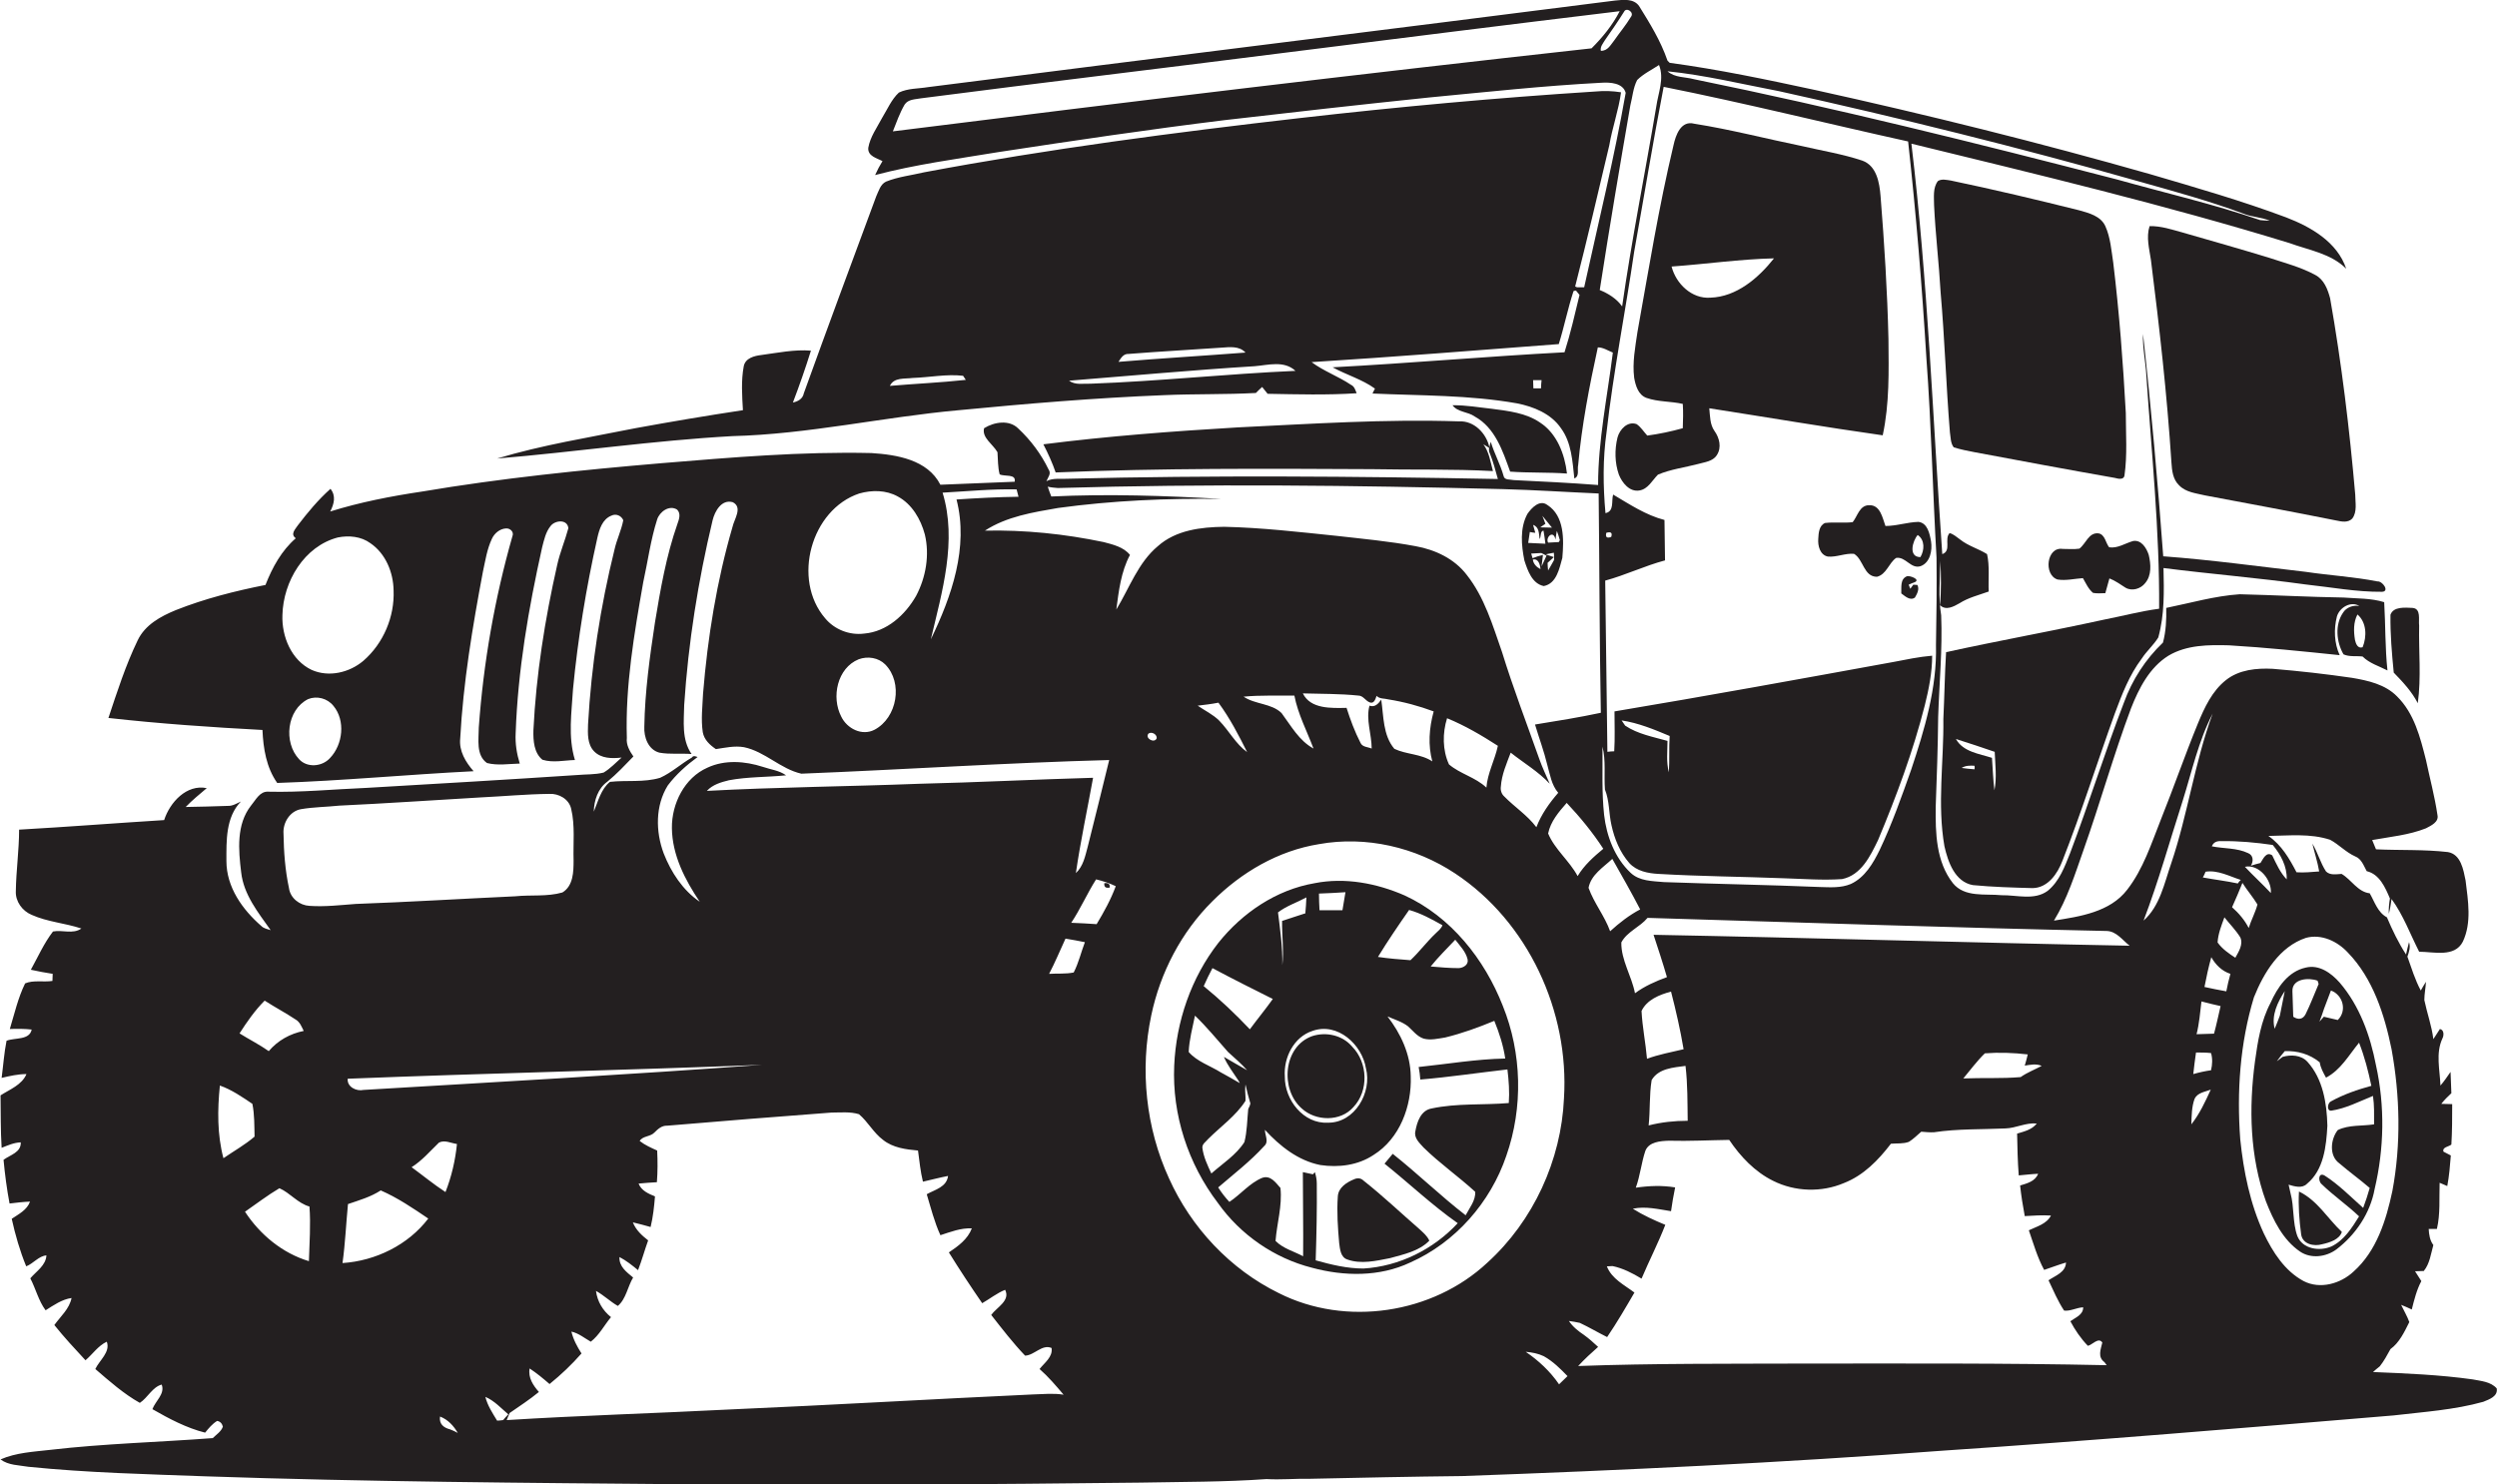
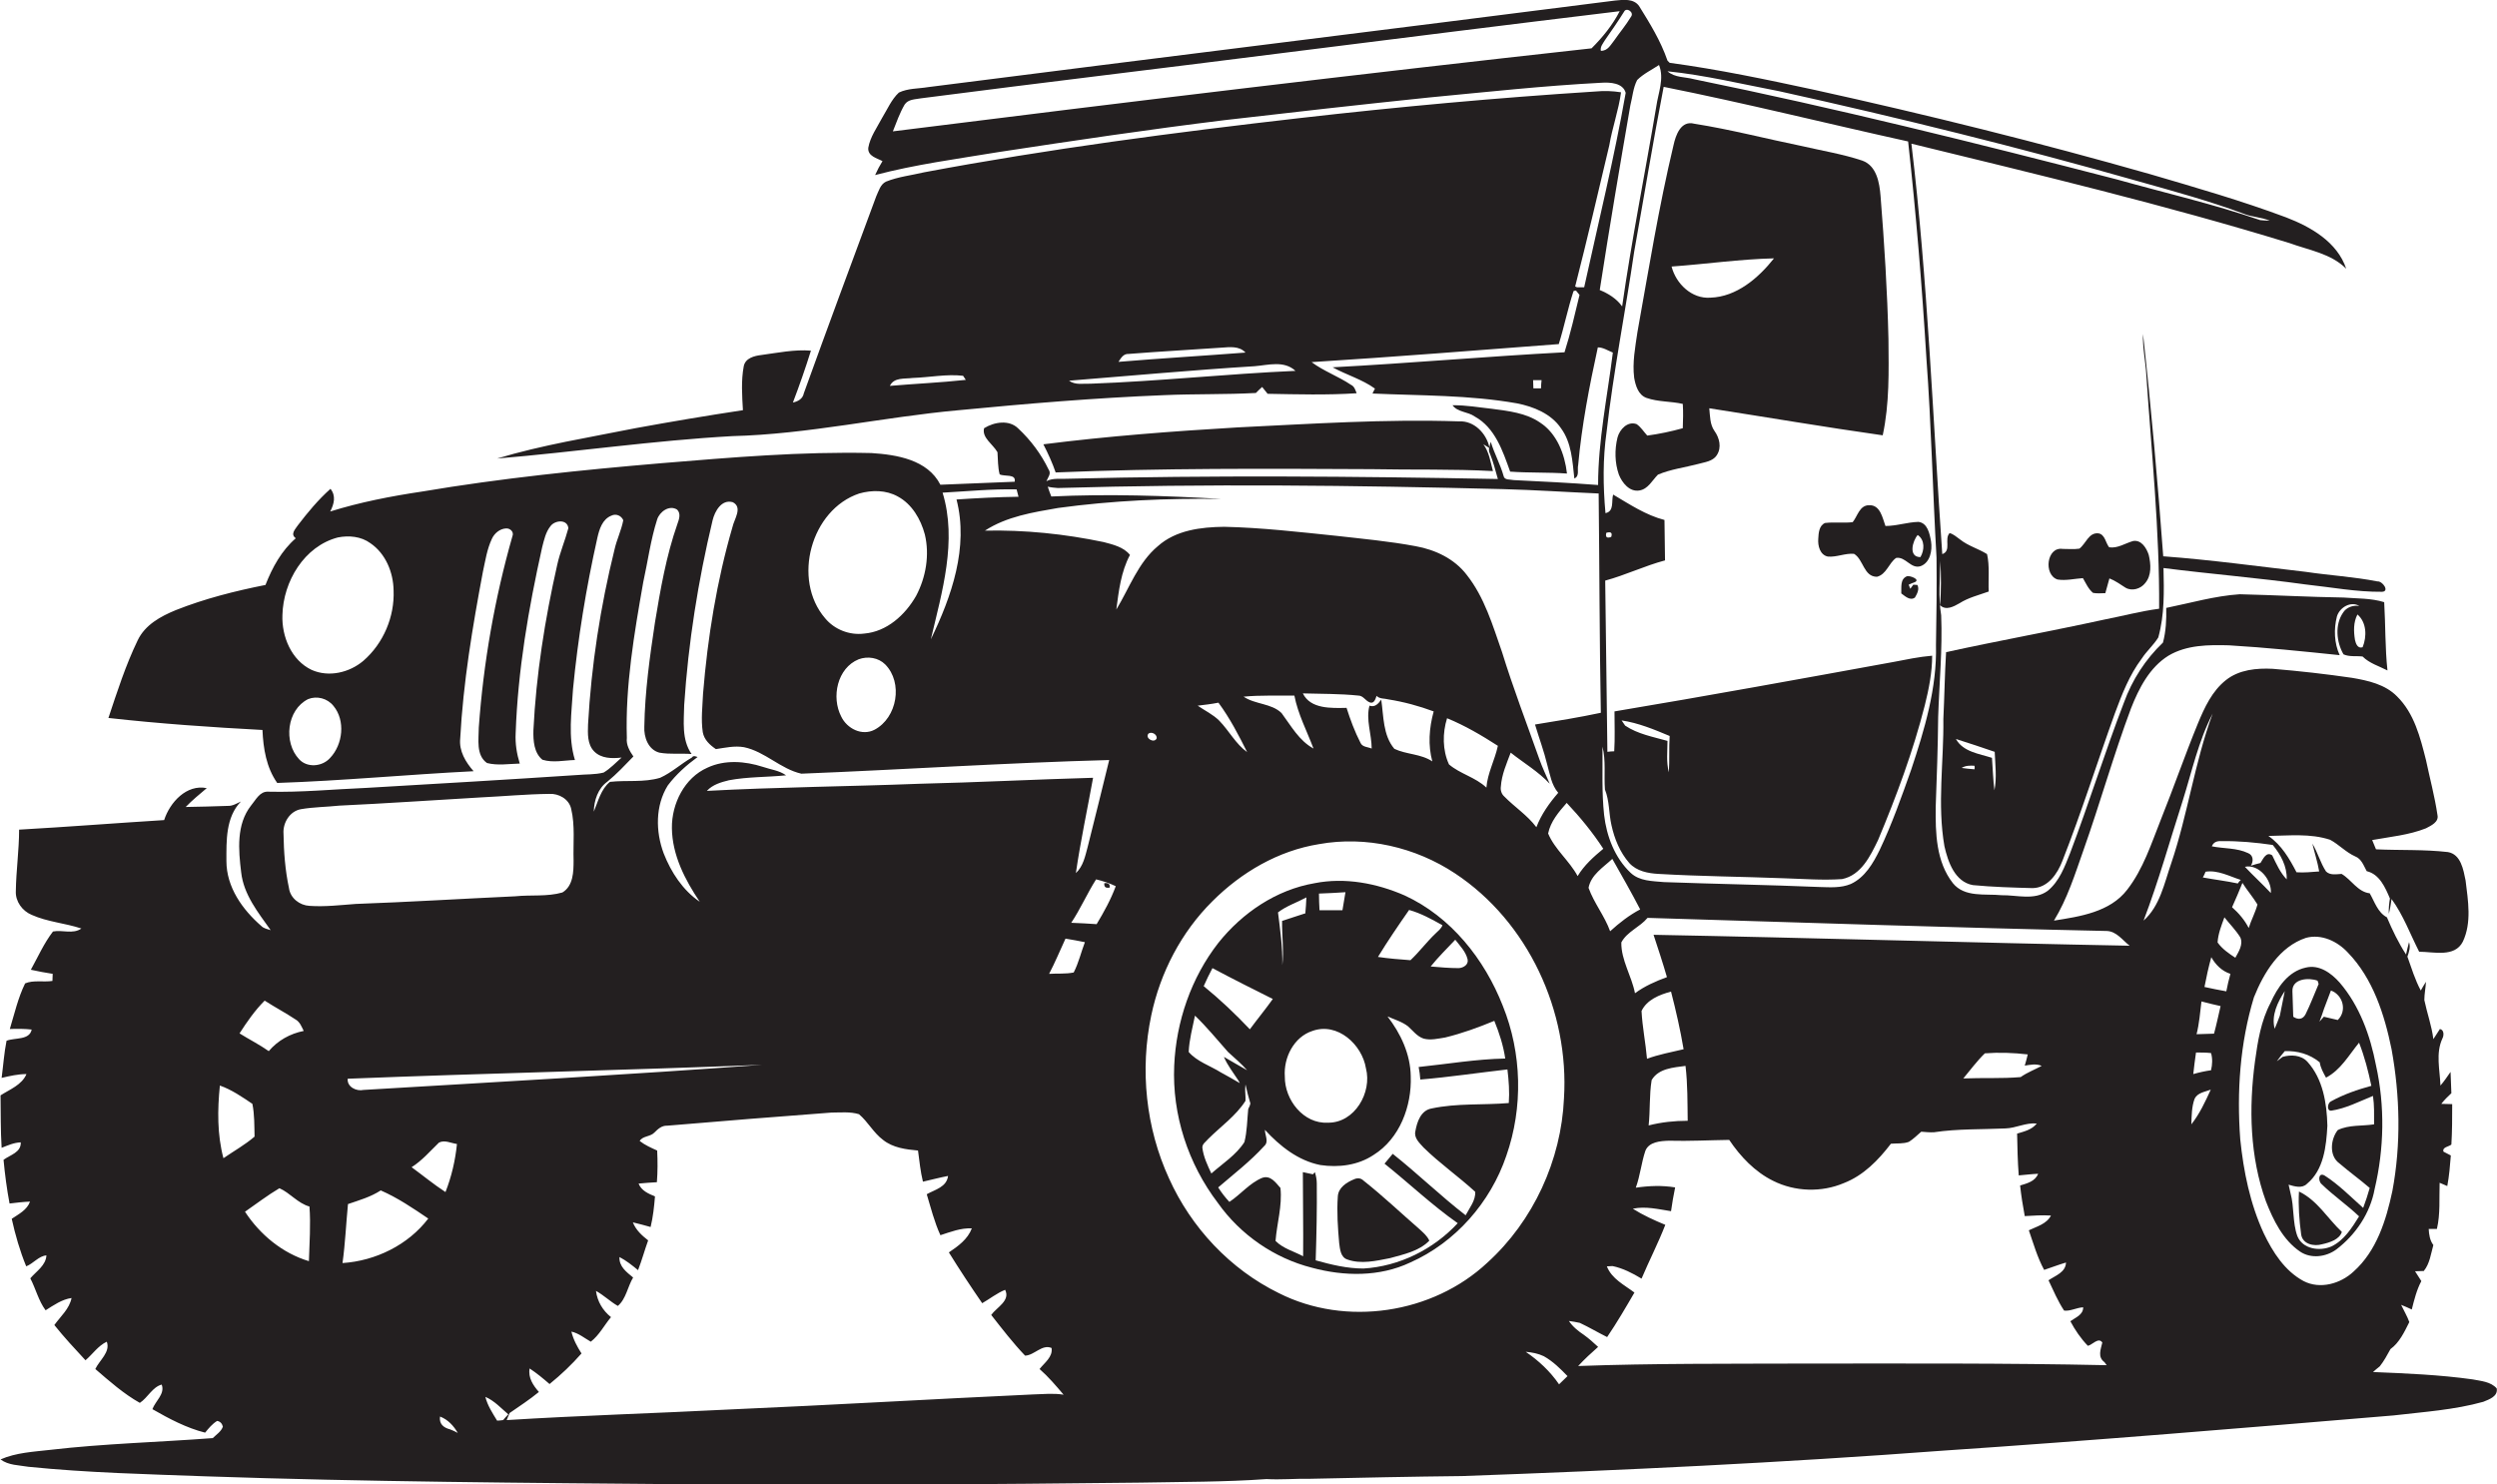
<svg xmlns="http://www.w3.org/2000/svg" version="1.1" id="Layer_1" x="0px" y="0px" viewBox="0 0 914.2 543.5" enable-background="new 0 0 914.2 543.5" xml:space="preserve">
  <g>
    <path fill="#231F20" d="M625.8,149.5c21.2,3.3,42.3,6.9,63.5,9.9c2.5-11.6,2.2-23.5,2.1-35.2c-0.4-17.5-1.5-35-2.9-52.5   c-0.4-4.8-1.4-11-6.7-12.9c-7.2-2.4-14.7-3.6-22-5.3c-13.2-2.7-26.2-6.1-39.5-8.2c-4.9-1.3-6.8,4.2-7.6,7.9   c-5.4,22.6-9.1,45.6-13.2,68.4c-0.8,5.5-1.9,11.1-1.2,16.7c0.5,2.9,1.5,6.3,4.5,7.4c4.3,1.5,8.9,1.2,13.3,2.2c0.2,3,0.1,5.9,0,8.9   c-4.3,1.2-8.6,2.1-13,2.7c-1.3-1.4-2.3-3.1-3.9-4.2c-3.3-1.2-6.2,1.9-7,4.9c-1.1,4.5-1,9.3,0.5,13.6c1.2,3,3.9,6.4,7.5,5.8   c3.2-0.5,4.7-3.7,6.8-5.8c4.7-2,9.8-2.6,14.7-3.9c2.4-0.7,5.4-0.9,6.9-3.3c1.8-2.8,0.9-6.3-0.9-8.8   C626,155.4,626.1,152.3,625.8,149.5z M612,97.6c12.5-0.9,25-2.7,37.5-3c-5.7,7.2-13.7,14.1-23.3,14.4   C619.4,109.5,613.6,103.9,612,97.6z" />
-     <path fill="#231F20" d="M777.8,174.2c1.1-7.6,0.5-15.3,0.5-23c-1-18.4-2.4-36.8-4.6-55c-0.7-4.5-1-9.2-2.9-13.4   c-1.7-3.7-6-4.8-9.6-5.8c-15.6-3.9-31.2-7.6-47-10.9c-1.5-0.2-3.3-0.7-4.7,0.2c-1.9,2.5-1.4,5.9-1.4,8.8c0.5,10.7,1.8,21.3,2.4,32   c1.5,17,2,34.1,3.4,51.2c0.3,1.8,0.2,4,1.4,5.5c2.5,0.8,5.1,1.3,7.7,1.8c17.1,3.2,34.2,6.4,51.3,9.4   C775.4,175.3,777.5,175.8,777.8,174.2z" />
-     <path fill="#231F20" d="M847.7,100.7c-5.3-2.9-11.2-4.4-16.9-6.3c-10.5-3.2-21-6.2-31.5-9.2c-4-1.1-8.1-2.5-12.3-2.4   c-1.3,4.1-0.1,8.3,0.5,12.4c3.1,24.6,5.9,49.3,7.5,74.1c0.2,3,0.5,6.2,2.8,8.4c2.5,2.6,6.2,2.9,9.5,3.7c16,3,32.1,6,48.1,9.2   c1.9,0.4,4.2,0.9,5.8-0.7c1.9-2.5,1.1-5.9,1.1-8.8c-2.1-24.1-5-48.1-9.2-71.9C852.2,105.9,850.9,102.4,847.7,100.7z" />
    <path fill="#231F20" d="M792,203.7c-2-27.2-4.4-54.3-7.4-81.4c-0.2,5,0.9,9.9,1.2,14.9c1.9,28.5,4.9,57,4.7,85.7   c-6.8,0.9-13.5,2.7-20.2,4c-19.2,4.2-38.6,7.7-57.8,11.9c-0.5,8.1-0.6,16.3-1,24.5c0.2,15.5-2.3,31.2,0.4,46.6   c1.3,5.7,3.8,13,10.4,14.2c7.3,0.7,14.6,0.9,21.9,1.1c5.6-0.1,9.1-5.3,10.9-10c7-17.8,12.7-36,19.2-54c2.6-7,5.3-14,9.8-20   c1.8-2.8,4.4-5,6.1-7.8c2.3-8.3,2.1-16.9,1.9-25.4c17.3,2.2,34.6,3.6,51.9,6c9.4,1,18.7,2.8,28.1,2.7c2.9-0.1,0.2-4-1.7-3.8   c-8.6-1.7-17.5-2.2-26.2-3.5C826.9,207.4,809.5,205,792,203.7z M722.9,281.7c-1.6-0.1-3.1-0.3-4.7-0.5c1.4-0.9,3.1-0.9,4.7-0.8   C723,280.8,723,281.4,722.9,281.7z M730.2,289.4c-0.5-3.9-0.6-7.9-0.9-11.9c-4.7-1.5-10.6-2.2-13.2-6.9c4.8,1.5,9.5,3.1,14.2,4.7   C730.5,280,731.1,284.8,730.2,289.4z" />
    <path fill="#231F20" d="M552.9,172.7c6.9,0.5,13.9,0.2,20.8,0.7c-0.8-7.1-3.7-14.7-9.9-18.7c-5.1-3.5-11.5-4.2-17.5-5   c-4.8-0.5-9.6-1.4-14.5-1.3c1.9,2.6,5.6,2.3,8.1,4.1C547.4,156.6,550.2,165.2,552.9,172.7z" />
    <path fill="#231F20" d="M702.4,191.1c-4.1,0.1-8,1.5-12.1,1.5c-1.1-3-1.9-7.8-6-7.6c-3.5,0-4.2,4-6,6.2c-3.4,0.4-6.7-0.1-10.1,0.3   c-2.2,0.9-2.4,3.7-2.5,5.8c-0.2,2.5,0.6,5.9,3.5,6.5c3.2,0.3,6.4-1.3,9.6-1c3.5,2.1,3.5,8.4,8.4,8.4c3.5-0.9,4.3-5,7-6.9   c3.5-0.6,5.4,4.2,9,3c3.5-1.3,4.3-5.8,3.8-9C706.5,195.4,705.7,191.5,702.4,191.1z M703.1,204c-4.5,0-2.9-5.9-1-8.1   C704.8,197.7,704.6,201.5,703.1,204z" />
    <path fill="#231F20" d="M753.3,212.2c3.1,0.5,6.2-0.3,9.3-0.5c1.1,1.9,2,4,3.7,5.4c1.5,0.3,3,0.1,4.5,0.1c0.5-1.8,1-3.6,1.5-5.4   c2.1,0.8,4,2.2,5.9,3.4c2.4,1.4,5.6,0.4,7.2-1.7c2.4-2.8,2.1-6.9,1.3-10.3c-0.8-2.5-2.7-5.6-5.7-5.1c-2.9,0.8-5.7,2.8-8.8,2.3   c-1.3-1.6-1.5-4.7-3.9-5.1c-3.6-0.4-4.6,3.8-7,5.6c-2,0.3-4.1,0.1-6.1,0.1C749.3,200.1,748.1,210.5,753.3,212.2z" />
-     <path fill="#231F20" d="M565.2,214.6c4.7-0.9,5.7-6.4,6.8-10.3c0.6-6.7,0.8-15.4-5.5-19.4c-2.8-2.1-5.8,1.1-7.3,3.3   c-2.8,5.2-2.2,11.5-1.1,17C559.3,208.9,560.9,213.7,565.2,214.6z M561.2,204.9c2.1-0.5,2.7,2,2.8,3.5   C562.6,207.7,561.4,206.5,561.2,204.9z M564.4,207.4c0.1-1,0.4-3.2,0.5-4.2c-1.3,0.3-2.6,0.7-3.8,1.2c-0.1-0.4-0.4-1.3-0.5-1.7   c1.2-0.1,2.5-0.1,3.7-0.2c0.5,0.2,1.4,0.7,1.9,1C565.6,204.8,565,206.1,564.4,207.4z M569,205c-0.3,0.5-0.7,1.3-1,1.8   c-0.3,0.5-0.9,1.6-1.2,2.1c-0.1-0.9-0.2-1.9-0.2-2.8c0.6-0.5,1.7-1.6,2.3-2.1c-0.8-0.3-2.2-0.7-3-1l0.9-0.2   c0.5-0.1,1.6-0.3,2.1-0.4C569,203,569,204.3,569,205z M569.5,197.6c0.1-0.8,0.3-2.4,0.5-3.2c0.4,1.1,0.8,2.2,1.1,3.4   c-0.1,0.2-0.3,0.5-0.4,0.7c-0.5,0-1.6,0.1-2.1,0.1l-1.8,0.1C565.7,196.8,568.8,193.8,569.5,197.6z M565.8,191.8   c-0.4-1-0.7-2-1.1-2.9c1.2,1.4,2.3,2.9,3.5,4.3c-1.4,0-2.8-0.1-4.3-0.1C564.5,192.7,565.4,192.1,565.8,191.8z M560.1,194.8   c0.5,0.1,1.5,0.3,2,0.3c-0.2-0.7-0.6-2.1-0.8-2.9c2.3,0.8,2.1,3.3,2.4,5.2c0.6-0.9,0.1-2.9,1.4-3.1c0.3,1.6,0.5,3.2,0.7,4.8   c-2.1-0.1-4.2-0.2-6.3-0.3C559.7,197.5,559.9,196.1,560.1,194.8z" />
    <path fill="#231F20" d="M700.5,214.1c-0.3,0.4-0.8,1.1-1.1,1.5c-0.2-0.5-0.4-1-0.6-1.5c0.8-0.4,1.6-0.7,2.4-1c1.8-1-2-2.4-3-2.1   c-2.6,1-2,4.1-2.1,6.3c1.4,1,3.2,2.8,5,1.5c0.8-1.4,1.7-3,0.9-4.6C701.6,214.2,700.9,214.1,700.5,214.1z" />
-     <path fill="#231F20" d="M885.2,257.5c1.3-9.4,0.3-19,0.5-28.4c-0.3-2.2,0.8-6.2-2.4-6.5c-2.7-0.1-7-0.6-8.1,2.5   c-0.1,7.1,0.5,14.1,1.2,21.2C879.7,249.7,883,253.2,885.2,257.5z" />
    <path fill="#231F20" d="M514.3,327.9c-10.3-4.5-21.9-6.7-33-4.5c-14,2.4-26.4,10.8-35.2,21.8c-10,12.8-15.5,28.9-16.2,45   c-0.8,18,5.1,36,16,50.3c8.2,11.6,20.6,20.2,34.4,23.7c11.8,3.2,24.8,3.4,36-1.9c16.5-7.3,29.4-22,35.2-39.1   c6.2-17.7,5.7-37.6-1.3-54.9C543.5,351.2,531.2,335.7,514.3,327.9z M532.8,344.1c1.7,2.2,3.8,4.3,4.5,7.1c0.5,2-1.5,3.2-3.2,3.3   c-3.4,0-6.9-0.3-10.3-0.6C526.6,350.4,529.8,347.3,532.8,344.1z M515.9,333.2c4.3,1.2,8.3,3.4,12.2,5.6c-0.4,1.2-1.5,2-2.4,2.9   c-3.3,3.1-6,6.8-9.3,9.9c-4-0.3-7.9-0.6-11.9-1.2C508.1,344.5,512,338.8,515.9,333.2z M492.6,326.7c-0.4,2.2-0.7,4.4-1.1,6.6   c-2.8,0-5.6,0-8.4,0c-0.1-2-0.2-4-0.2-6.1C486.2,327.1,489.4,326.9,492.6,326.7z M500.1,391.2c2.3,8.8-4.1,20-13.9,19.9   c-9,0.5-15.9-8.4-15.8-16.9c-0.5-6.9,3.3-14.5,10.1-16.7C489.7,374.2,498.7,382.5,500.1,391.2z M478.3,328.6c-0.1,2-0.2,4-0.4,5.9   l-0.2,0c-2.8,0.9-5.6,1.8-8.3,2.7c-0.1,5.4,0.7,10.8,0.1,16.2c0.1-6.5-0.8-13-1.6-19.3C471,331.7,474.8,330.5,478.3,328.6z    M443.9,354.5c7.3,3.9,14.7,7.6,22.1,11.3c-2.7,3.8-5.6,7.3-8.4,11.1c-5.3-5.6-10.9-10.9-16.9-15.8   C441.7,358.8,442.8,356.6,443.9,354.5z M435.2,385.2c0.2-4.5,1.4-8.9,2.3-13.3c4.3,4.1,8.1,8.8,12.1,13.3c2.4,2.2,4.9,4.3,7,6.7   c-2.9-1.6-5.7-3.3-8.5-4.9c1.3,3.1,3.4,5.7,5.2,8.5c0.2,0.3,0.5,0.8,0.6,1.1c-2.3-1.4-4.6-2.6-6.9-3.9   C443,390.2,438.2,388.7,435.2,385.2z M443.5,429.7c-1.4-3-2.9-6.1-3.3-9.5c0-1.4,1.3-2.1,2.1-3.1c4.6-4.6,10.2-8.5,13.7-14   c0.1-1.6-0.2-3.2-0.1-4.8l0.1-1.2c0.5,2.3,1.1,4.7,1.8,7c-0.1,0.2-0.2,0.5-0.2,0.7c-0.1,0.3-0.5,1-0.6,1.3c-0.4,4-0.4,8.2-1.4,12.1   C452.6,422.9,447.7,426,443.5,429.7z M520,395.3c10.7-0.9,21.3-2.5,31.9-3.7c0.5,4.1,0.8,8.2,0.5,12.3c-9.4,0.8-19,0-28.3,2   c-3.9,0.7-5.3,4.9-5.9,8.3c-0.6,2.5,1.5,4.3,3,6c5.9,5.8,12.8,10.6,18.9,16.2c0.2,3.2-2.1,5.9-3.5,8.6   c-9.2-7.1-17.6-15.3-26.7-22.5c-1,1.2-2,2.4-3,3.6c9,7.2,17.4,15.2,26.8,21.8c-8.9,9.6-21.4,15.8-34.5,16.6c-6,0-11.8-1.4-17.5-3   c0.3-9.4,0.5-18.8,0.4-28.2c0-1.4-0.3-2.8-0.7-4.1l-0.7,0.8c-0.9-0.2-2.8-0.6-3.7-0.8c0,10.3,0.2,20.6,0.1,30.8   c-3.4-1.8-7.3-2.8-10.1-5.6c0.5-6.5,2.5-12.8,1.8-19.4c-1.7-1.9-3.6-4.8-6.7-3.7c-4.6,1.9-7.9,6.1-12,8.8c-1.5-1.6-2.9-3.4-4.1-5.3   c5.7-4.9,11.7-9.5,16.8-15.1c1.6-1.3,0.7-3.3,0.4-5l-0.1-1c5.5,6,12.2,11.3,20.3,12.9c6.7,1,13.8,0.1,19.5-3.7   c9.6-6,14-17.9,13.6-28.8c-0.1-8.1-3.7-15.7-8.5-21.9c2.5,1.1,5.3,1.9,7.5,3.6c1.8,1.6,3.3,3.7,5.7,4.5c2.6,0.7,5.3,0,7.9-0.4   c6.2-1.5,12.2-3.7,18-6.1c1.8,4.4,3.3,9,4,13.8c-10.6,0.2-21.1,2-31.7,3.1C519.7,392.2,519.9,393.8,520,395.3z" />
    <path fill="#231F20" d="M856.6,359.8c-3.1-3.5-7.5-6.7-12.4-5.5c-6.5,1.4-10.4,7.3-12.9,12.9c-3.5,6.6-4.7,14.1-5.7,21.4   c-2.3,17.1-1.9,35,4,51.3c2.7,6.9,6.2,14.1,12.5,18.4c4,2.7,9.5,2,13.3-0.8c7.1-5.4,12.4-13.3,14-22.1c3.5-14.8,3.8-30.4,0.5-45.3   C867.8,379.2,863.9,368.3,856.6,359.8z M850.9,369.3c0.8-2.2,1.7-4.4,2.5-6.6c4.4,1.6,6,7.4,2.5,10.8c-1.7-0.4-3.4-0.8-5.1-1.2   c-0.4,0.4-1.2,1.3-1.6,1.8C849.8,372.5,850.4,370.9,850.9,369.3z M848.5,359.1c0.1,0.3,0.3,0.9,0.4,1.2c-1.6,3.7-3,7.5-4.8,11.1   c-1,1.9-2.7,2.1-4.5,0.9c-0.1-3.1-0.2-6.2-0.3-9.3C839.1,358.3,845.3,357.9,848.5,359.1z M836.5,362.9c-0.6,3-1.2,6-1.8,9   c-0.6,1.6-1.2,3.2-1.9,4.8C831.5,371.8,833.9,366.9,836.5,362.9z M869.2,411.7c-4.4,0.7-9.2,0.1-13.3,2.1   c-2.6,3.3-3.3,9.4,0.6,12.2c3.6,3.1,7.5,5.9,11.1,9c-0.7,2.5-1.5,4.9-2.4,7.3c-4.6-4.1-9-8.6-14.2-11.9c-2.3-1.2-2.3,2.2-1,3.2   c4.3,4.2,9.3,7.6,13.7,11.8c-2.6,4.2-5.5,8.8-10.1,11c-4.3,1.9-10.6,1-12.5-3.8c-1.8-5-1.1-10.6-2.5-15.7c-0.2-1.1-0.5-2.1-0.7-3.1   c2.1,0.6,4.9,1.5,6.7-0.3c6.2-5.1,7.1-13.8,7.5-21.3c-0.2-8.2-1.6-17.1-7.3-23.4c-2.3-2.5-6-2.7-9.1-1.8c-0.5,0.4-1.6,1.2-2.1,1.6   c0.9-1.3,1.9-2.5,2.9-3.7c4.6-0.2,9.2,1.1,12.8,4.1c0.3,2,1.3,3.8,2.3,5.6c5.4-2.8,8.4-8.3,12.1-12.8c2,5.1,3.4,10.5,4.5,15.8   c-5.1,1.4-10.1,3.1-14.8,5.7c-1.2,0.5-1.7,3.5,0.1,3.4c5.4-0.8,10.3-3.4,15.3-5.4C869.3,404.7,869.2,408.2,869.2,411.7z" />
-     <path fill="#231F20" d="M476.6,405.9c5.1,4.7,14.2,4.9,18.9-0.5c5.7-6,5.3-16.3-0.4-22.1c-3.5-4.2-9.5-5.6-14.7-3.9   C469.8,383.2,468.6,398.9,476.6,405.9z" />
    <path fill="#231F20" d="M495.8,431.8c-2.7,1.1-5.8,3-6,6.3c-0.4,5.7,0,11.4,0.5,17.1c0.3,2.2,0.5,5.2,3,6c5,1.8,10.5,0.5,15.6-0.5   c5-1.4,10.6-2.5,14.4-6.4c-0.8-1.8-2.3-3-3.7-4.3c-6.8-5.9-13.3-12.1-20.4-17.7C498.2,431.3,496.9,431.3,495.8,431.8z" />
    <path fill="#231F20" d="M841.7,436.3c-0.3,5.2,0.1,10.5,0.8,15.7c0.5,3.6,4.7,4.5,7.7,3.6c2.7-0.6,6.3-1.7,7.2-4.5   C852.2,446.2,848.4,439.5,841.7,436.3z" />
    <path fill="#231F20" d="M406.3,325c0.1-1.3-0.5-1.8-2-1.6C404.2,324.8,404.8,325.3,406.3,325z" />
    <path fill="#231F20" d="M914.1,508.4c-2.2-2.5-5.8-2.7-8.8-3.3c-12.1-1.7-24.3-2.2-36.5-2.7c0.6-0.5,1.8-1.6,2.5-2.1   c1.5-1.9,2.7-4.1,3.9-6.3c3.3-2.4,5.1-6.3,6.9-9.9c-0.8-2.2-2-4.2-3-6.3c1.3,0.5,2.6,1.1,3.9,1.7c0.9-3.6,1.8-7.2,3.5-10.4   c-0.8-1.2-1.5-2.4-2.3-3.6c0.8,0,2.4-0.1,3.2-0.1c2.2-2.7,2.6-6.3,3.5-9.5c-1.3-1.7-1.6-3.9-1.7-5.9c0.7,0,2.2,0,3,0   c1.3-5.5,0.8-11.2,1-16.9c0.9,0.4,1.8,0.8,2.8,1.2c0.7-3.7,1-7.4,1.3-11.2c-0.9-0.5-1.8-0.9-2.7-1.4c-0.5-1.7,2-1.8,2.9-2.6   c0.3-4.9,0.3-9.9,0.3-14.8c-1,0-3-0.1-4-0.1c1.1-1.4,2.4-2.7,3.7-3.9c-0.1-2.6-0.2-5.2-0.3-7.8c-1.2,1.7-2.3,3.4-3.7,5   c-0.2-5.7-1.8-11.8,0.7-17.2c0.6-1.1,0.7-3.2-0.9-3.5c-0.8,1.2-1.6,2.4-2.4,3.7c-0.6-4.9-2.3-9.5-3.3-14.3c0-2.3,0.5-4.5,0.6-6.7   c-0.5,0.8-1.5,2.4-1.9,3.2c-2.1-3.9-3.4-8.2-4.9-12.4c0.6-1.7,1.2-3.5,0.6-5.3c-0.4,1.5-0.8,3-1.1,4.5c-2.8-4.3-5-8.9-7-13.6   c-3.4-1.8-4.5-5.7-6.3-8.8c-4.4-0.5-6.7-5-10.3-7.1c-1.9,0.1-4.2,0.6-5.7-0.9c-2.1-3.2-3-6.9-5-10.2c0.8,3.4,1.9,6.7,2.5,10.2   c-2.8,0.2-5.5,0.5-8.3,0.3c-2.6-5-5.5-10-10.3-13.3c7.5-0.1,15.3-1,22.6,1.4c3.2,1.7,5.8,4.6,9.2,6.1c2.3,0.9,3.1,3.4,4.2,5.4   c4.7,1.1,6.8,6,8.5,10c-0.3,1.8-0.5,3.7-0.4,5.6c0.5-1.8,0.7-3.6,1-5.4c4.3,5.9,6.8,12.8,10.1,19.3c5.3,0,13,2.2,16-3.7   c3.3-7,1.9-15,1-22.4c-0.8-3.9-1.7-9.6-6.5-10.4c-8.7-1-17.5-0.6-26.3-1c-0.5-1.1-0.9-2.3-1.4-3.4c6.6-1.2,13.4-1.8,19.7-4.3   c1.9-1,4.8-2.3,4.2-4.9c-1-6.8-2.8-13.4-4.2-20.1c-2.1-8.3-4.3-17.1-10.6-23.3c-4.3-4.4-10.6-5.8-16.5-6.8   c-9.6-1.4-19.3-2.5-29-3.3c-5.9-0.3-12.3,0.3-17.1,4.1c-5.1,4-7.9,10.1-10.3,15.9c-4.8,11.7-8.9,23.6-13.6,35.3   c-3.5,8.8-6.4,18-12.3,25.6c-6.3,8.2-17.3,9.8-26.8,11.3c4.9-8,7.7-17,10.8-25.8c6.1-17.2,11-34.8,17.4-51.9   c2.9-7.4,6.8-15,13.7-19.3c6.7-4,14.7-4,22.2-3.8c13.5,0.8,27,2.2,40.5,3.6c-2-4.4-2.2-9.5-1-14.2c1-3.3,5.1-5.7,8.2-3.8   c-2.3-0.4-4.8,0.5-6,2.5c-3,4.4-2.4,10.7,0.2,15.2c2.2,1,4.7,0.5,7,0.8c2.5,2.5,6,3.5,9.1,5.1c-0.9-8.3-0.7-16.7-1.2-25   c-4.8-1.5-9.9-1.3-14.9-1.7c-12.7-0.2-25.3-0.9-38-1.2c-9.1,0.6-18,3.2-26.9,5c0.1,4.3-0.1,8.6-1.2,12.7   c-6.4,6.1-11.3,13.7-14.3,22c-7,18.2-12.8,36.9-19.7,55.1c-2,5-3.9,10.3-8.2,13.8c-4.9,3.6-11.3,1.5-16.9,1.6   c-6-0.6-13.5,0.9-17.8-4.4c-6.2-7.9-6.4-18.4-6.3-27.9c0.4-11,0.8-22,0.9-33c0.4-12.4,1.6-24.8,1.1-37.2   c-1.1-6.6-0.4-13.3-0.3-19.9c0.3,5.4,0.3,10.8-0.1,16.2c2.1,2.1,5,0.5,7.1-0.7c3.3-2.1,7.1-3,10.7-4.3c-0.2-4.5,0.4-9.3-0.6-13.7   c-3.2-2-6.9-3-9.8-5.3c-1.3-0.9-2.4-2-3.9-2.4c-2.1,2.1,0.8,6.5-2.7,7.7c-3.5-50.1-5.3-100.4-11.3-150.3   c46.3,11.3,92.8,22.4,138.4,36.4c7.1,2.6,15.2,3.8,20.8,9.4c-3.3-9.8-12.9-15.3-22-18.8c-16.3-6.1-33-10.9-49.7-15.8   c-40.7-11.6-81.7-21.8-123-30.9c-17.6-3.8-35.2-7.5-53-9.9c-0.2-0.2-0.6-0.6-0.8-0.8C608,14.9,604,8.5,600.1,2.2   c-2-2.8-5.8-2.3-8.8-2c-83.8,10.7-167.7,21-251.5,31.7c-3.6,0.6-7.4,0.4-10.7,2c-2.7,2.5-4.2,6.1-6.1,9.2c-1.9,3.6-4.4,7-5.1,11   c-0.3,3.1,3.2,3.8,5.2,4.9c-1,1.6-1.9,3.3-2.7,5.1c14.8-3.9,30-5.9,45.1-8.4c27.5-4.2,55.1-8.3,82.8-11.7   c24.9-2.9,49.9-5.7,74.9-8.3c21-2,42-4.3,63.1-5.4c3.1-0.2,7.9,0,8.9,3.7c-4.2,23.9-10,47.5-15.2,71.2c-0.6,0-1.9,0-2.6,0l-0.7-0.3   c4.4-17.2,8.4-34.4,12.5-51.7c1.1-6.5,3.4-12.8,4.3-19.4c-3.1-0.5-6.2-0.6-9.3-0.3c-36.1,2.3-72.1,5.6-108,9.7   C430,48.5,384,54.5,338.3,63.1c-4.6,1.1-9.4,1.6-13.9,3.4c-2.1,1-2.7,3.5-3.6,5.4c-8.9,24-17.8,48-26.5,72.1c-0.4,2.1-2.2,3-4,3.4   c2.4-6.3,4.6-12.6,6.6-19c-6.1-0.5-12.2,0.8-18.2,1.6c-2.5,0.3-5.8,1.1-6.4,4.1c-1,5.3-0.6,10.8-0.3,16.1   c-13.2,2-26.3,4.2-39.4,6.6c-16.9,3.4-34,6.1-50.6,11.1c28.7-2.4,57.3-6.6,86.1-8.2c27.9-0.7,55.2-7,83-9.5   c24.9-2.4,49.9-4.5,75-5.5c11.2-0.5,22.5-0.2,33.7-0.8c0.8-0.8,1.5-1.5,2.3-2.2c0.7,0.8,1.3,1.7,2,2.5c10.9,0.2,21.8,0.5,32.6-0.2   c-0.5-1.2-0.8-2.5-2.1-3.1c-4.6-3.1-10-5-14.4-8.3c30.2-1.9,60.3-4.3,90.5-6.6c2-6.4,3.3-13,5.4-19.4c0.2-0.1,0.6-0.2,0.9-0.2   c0.3,0.4,1,1.2,1.3,1.6c-1.7,7-3.3,14.1-5.5,21c-28.3,1.5-56.6,4-84.9,5.5c5.1,2.8,10.8,4.4,15.5,7.8c-0.2,0.4-0.7,1.3-0.9,1.8   c17.6,0.8,35.4,0.5,52.9,3.6c6.1,1.2,12.5,3.8,16.1,9.1c3.9,5.3,4.2,12.1,4.9,18.4c2-0.8,1-3.3,1.4-4.9c1.3-14.5,4.1-28.9,7.2-43.1   c2,0,3.7,1.2,5.5,1.9c-2,16.1-5.4,32.2-5.4,48.5c-10.3-0.8-20.6-1.3-30.9-1.8c-1.3-0.3-3.4,0.1-3.7-1.5c-1.2-4.3-3.4-8.2-4.7-12.5   c-0.2,0.7-0.4,1.3-0.5,2c-1.1-5.1-5.6-9.8-11.1-9.5c-27-0.9-54,0.9-81,2.2c-23.8,1.4-47.6,3.2-71.2,6.2c1.7,3.3,3.3,6.8,4.5,10.3   c38.5-1.6,77.1-1.4,115.7-1.2c14.8,0.3,29.6-0.1,44.4,0.7c-0.9-3.3-1.4-7-3.5-9.8l2.1,1.3c-0.1,0.7-0.1,1.4,0.3,2.1   c1.2,3,2,6.1,2.9,9.3c-52.4-1-104.8-1.4-157.2-0.1c-2.7,0.2-5.6-0.4-8.1,0.9c0.6-1.4,1.9-2.8,0.8-4.3c-2.7-5.6-6.5-10.7-11.1-15   c-3.3-3.3-8.8-2.4-12.5-0.1c-0.9,3.5,3.3,5.9,4.9,8.8c0.2,2.7,0.1,5.5,0.8,8.1c1.8,0.9,6.1-0.3,5.5,2.7c-9.1,0.3-18.2,0.8-27.2,1.1   c-4.7-9.2-16-11-25.2-11.6c-25.7-0.6-51.3,1.6-76.8,3.7c-29.4,2.5-58.8,5.5-87.8,10.4c-11.4,1.7-22.7,3.9-33.6,7.3   c1.4-2.7,2.2-5.7,0.1-8.3c-4.5,4-8.3,8.6-11.9,13.3c-1,1.5-2.9,3.3-0.8,4.8c-5.2,4.5-8.6,10.7-11.1,17.1c-11.1,2.2-22.2,5-32.8,9.2   c-5.6,2.3-11.3,5.4-14,11.1c-4.4,9.1-7.5,18.8-10.7,28.4c18.8,2.1,37.6,3.4,56.4,4.4c0.3,6.8,1.4,13.7,5.4,19.4   c24-0.8,47.9-3.1,71.9-4.3c-2.9-3.3-5.4-7.4-4.9-12c1.1-20.5,4.5-40.8,8.3-61c0.9-4.1,1.5-8.3,3.3-12.1c0.9-2,2.9-3.7,5.2-3.8   c1.5-0.1,3,1.3,2.3,2.9c-6.5,22.8-10.6,46.3-12.3,70c0,4.3-1.1,10.1,3,13c3.9,1,8,0.3,12,0.2c-1.1-3.6-1.7-7.3-1.5-11.1   c0.8-23,4.7-45.7,9.7-68.1c0.7-2.7,1.3-5.6,3.1-7.8c1.6-2.1,6.1-2.6,6.5,0.8c-1.2,4.5-3.1,8.9-4.1,13.5   c-4.5,19.9-7.7,40.1-8.7,60.5c-0.1,3.8,0.2,8.3,3.3,10.8c3.9,1.2,8,0.2,11.9,0.1c-2.6-8.5-1.2-17.4-0.7-26   c1.8-18.6,4.8-37,8.9-55.3c0.7-3.1,1.8-6.9,5.2-8.2c1.6-0.8,3.6,0,4.3,1.7c-0.7,3.7-2.4,7.1-3.2,10.7c-5.2,21-8.5,42.5-9.7,64.1   c-0.1,3.3-0.3,7.2,2.2,9.8c2.6,2.7,6.6,2.7,10.1,2.3c-2.2,1.9-4.1,4-6.6,5.5c-3.2,0.8-6.5,0.6-9.7,0.9c-25.7,1.7-51.3,3.2-77,4.7   c-12,0.5-24,1.7-36.1,1.4c-3.1-0.2-4.6,3.1-6.3,5.1c-5.4,6.9-4.6,16.2-3.6,24.4c0.9,8.2,6.2,14.7,10.8,21.2   c-1.2-0.4-2.5-0.6-3.4-1.5c-6.9-6-12.8-14.2-12.8-23.8c0-7.4-0.3-16,5.3-21.8c-1.5,0.7-3.1,1.7-4.8,1.6c-5.1,0.2-10.3,0.3-15.4,0.4   c2.4-2.5,5.1-4.7,7.7-6.9c-7.4-1.5-13.5,5.2-15.6,11.7c-17.7,1.1-35.4,2.5-53.1,3.5c0,7.5-1.1,15-1.2,22.5   c-0.2,3.8,2.4,7.3,5.8,8.7c5.8,2.6,12.2,3,18.2,5c-3.1,2.2-7,0.4-10.4,1.1c-3.3,4.3-5.5,9.3-8.1,14c2.7,0.6,5.4,1.1,8,1.5   c0,0.7-0.1,2-0.1,2.6c-3.3,0.5-7-0.4-10,0.9c-2.6,5.3-3.9,11.1-5.6,16.7c2.7-0.1,5.4-0.1,8,0.2c-0.8,4-6.2,2.9-9.2,4.1   c-0.9,4.5-1.2,9.1-1.8,13.6c3-0.7,6-1.4,9.1-1.4c-1.7,4-6.1,5.6-9.5,7.8c0.1,6.4,0,12.8,0.4,19.2c2.3-0.9,4.5-1.9,7-2   c0.2,3.7-3.9,4.6-6.3,6.4c0.5,5.3,1.2,10.7,2.2,16c2.5-0.3,5-0.6,7.5-0.7c-1.1,3.1-4.2,4.6-6.7,6.3c1.3,5.9,3,11.8,5.3,17.4   c2.6-1,4.6-3.8,7.4-4c-0.2,3.7-3.7,5.8-5.9,8.4c2,3.8,3,8.2,5.6,11.7c3-1.9,6-4,9.5-4.5c-0.8,4-4,6.7-6.3,9.9   c3.6,4.5,7.5,8.7,11.4,12.9c2.6-2.2,4.6-5.3,7.8-6.8c1.4,3.8-2.7,6.8-4.2,10c5.1,4.4,10.4,9.1,16.3,12.4c2.9-1.9,4.6-5.8,8-6.7   c1.3,3.4-2.3,6-3.4,9c6.1,3.5,12.5,6.9,19.3,8.6c1.3-1.6,2.6-3.2,4.4-4.3c1.1,0.2,1.8,0.9,2.1,2.1c-0.6,1.8-2.4,2.9-3.7,4.2   c-19.8,1.5-39.7,2-59.5,4.3c-6.1,0.7-12.5,1-18.2,3.5c2.9,2.2,6.8,2.1,10.2,2.7c21.6,2.2,43.3,2.7,65,3.5c58.6,2,117.3,2.4,176,2.9   c55.3,0.5,110.7,0,166-0.6c15.4-0.3,30.9-0.2,46.3-1.3c5.2,0.3,10.5-0.2,15.7-0.1c18.6-0.4,37.3-0.8,55.9-1   c58.7-2.1,117.4-4.9,176-9.3c55-3.7,110-8.3,165-12.9c11-1.3,22.2-2,32.9-5C911.4,512.4,914.6,511.3,914.1,508.4z M865,237   c-1.8,0.6-2.5-1.3-2.8-2.7c-0.5-3.1-0.6-6.4,0.9-9.3C866.5,227.9,866.6,233.1,865,237z M413.2,129.6c11.3-0.9,22.7-1.5,34-2.3   c3-0.2,6.5-0.7,8.8,1.8c-15.5,1.2-31,2.1-46.5,3.4C410.4,131.1,411.3,129.5,413.2,129.6z M325.8,141.3c1.5-3.2,5.4-2.5,8.3-2.9   c6.2-0.2,12.4-1.5,18.5-0.8c0.3,0.4,0.7,1.1,1,1.5C344.4,140.1,335.1,140.5,325.8,141.3z M399.3,140.5c-2.7-0.1-5.6,0.6-7.9-1.1   c22.6-1.8,45.3-3.9,67.9-5.3c5-0.4,10.8-2.2,15,1.7C449.2,136.9,424.3,139.6,399.3,140.5z M564.2,142.2c-0.7,0-2.1,0-2.8,0   c0-0.8-0.1-2.2-0.1-3c0.8,0,2.3,0,3.1,0C564.3,139.9,564.2,141.4,564.2,142.2z M120.8,277.6c-2.9,3.2-8.4,3.6-11.3,0.4   c-5.8-6.2-4.5-18.1,3.3-22c3.2-1.3,7.1-0.3,9.3,2.5C126.5,263.8,125.6,272.6,120.8,277.6z M133,242c-5.1,4.3-12.6,6.1-18.9,3.3   c-7.4-3.5-11-12.2-10.7-20.1c0.3-12.3,8-25.2,20.3-28.4c4-0.8,8.5-0.4,11.9,2.1c5.6,3.8,8.4,10.7,8.5,17.3   C144.5,225.8,140.4,235.6,133,242z M813.3,308c6.3-0.1,12.6,0.5,18.8,1.4c2.9,3.5,5.3,7.9,5.1,12.6c-2.4-2.5-3.8-5.7-5.3-8.8   c-2.2-1.5-3.3,1.3-4.3,2.8c-1.2,0.3-2.3,0.6-3.5,1c1-1.7,0.9-3.8-1-4.6c-4.2-2-8.9-1.6-13.3-2.5C810.4,308.3,811.8,307.9,813.3,308   z M821,323.3c1.7,2.7,3.8,5.1,5.5,7.9c-0.8,3-2.3,5.7-3.2,8.6c-1.5-2.9-3.6-5.4-6.1-7.6C818.5,329.3,819.8,326.3,821,323.3z    M806.5,321.3c0.3-0.5,0.8-1.5,1-2.1c4.5-0.7,8.8,1.7,12.9,3c-0.4,0.4-0.8,0.8-1.1,1.3C815.1,322.6,810.8,322.1,806.5,321.3z    M821.9,317.4c5.1-1.1,9.9,4.8,9.5,9.6C828.3,323.7,825,320.7,821.9,317.4z M651.4,33.4c44.3,9.8,88.3,20.7,131.9,33.1   c12.8,3.6,25.6,7.1,38,11.7c3.1,1.3,6.6,1.3,9.7,2.6c-1.2,0-2.3-0.1-3.5-0.2c-17.2-5.9-35-10-52.5-14.9   C723.6,52.4,672.1,39.6,620.2,29c-3.3-0.9-7-0.5-9.7-2.9C624.2,27.5,637.8,30.8,651.4,33.4z M326.9,48.1c1.3-3.3,2.5-6.7,4.3-9.8   c1.3-2,3.9-1.9,6-2.3c44.7-5.8,89.4-11.1,134.1-16.8C511.8,14.1,552.4,9,593,4.1c-2.6,5.1-6.3,9.6-10.3,13.6   C497.5,27.1,412.1,37.4,326.9,48.1z M591,14.8c-1.3,1.6-2.4,3.9-4.9,3.8c-0.3-1.5,0.8-2.7,1.5-3.9c2.4-3.4,4.8-6.9,7-10.4   c0.8-1.8,3.9,0.2,2.5,1.9C595.3,9.2,593,11.9,591,14.8z M585.7,106.2c3.5-22.6,7.3-45.1,11.2-67.6c0.8-3.1,1-6.4,2.5-9.3   c2.3-2.3,5.3-3.7,8-5.5c2,5-0.3,10.2-1,15.2c-4.1,24.4-9,48.7-12.5,73.2C591.9,109.4,588.9,107.5,585.7,106.2z M587.6,289.1   c1.7,4.2,1.4,8.8,2.4,13.1c1.1,5,3.1,9.9,6.5,13.8c2.7,3,6.9,3.8,10.7,4c15.3,0.9,30.7,1,46,1.6c7,0.2,14.1,0.8,21.2,0.3   c7-1.4,10.4-8.5,13.2-14.3c6.7-16,12.8-32.4,17.1-49.3c1.5-6,2.7-12.1,2.7-18.2c-4.8,0.4-9.5,1.4-14.2,2.3   c-34,6.2-68,12.4-102.1,18.1c0,4.9,0.2,9.8-0.1,14.6c-0.6,0-1.8,0.1-2.5,0.2c-0.2-20.9-0.6-41.8-0.8-62.7c7.4-2,14.4-5.4,21.9-7.4   c-0.1-4.9-0.1-9.9-0.2-14.8c-6.9-1.8-12.7-5.7-18.8-9.3c-0.7,2.4,0.5,6.1-2.8,6.8c-0.9-9.9-1-19.9,0.4-29.7   c2.5-22.1,6.9-44,10.1-66c3.6-20.1,6.9-40.3,10.8-60.4c30,6,59.6,13.4,89.5,20c2.9,26.4,5.1,53,6.7,79.5   c1.8,24.3,2.3,48.6,3.7,72.9c0.1,10.7,0,21.4-0.2,32c0.4,15.7-4.2,31-9.1,45.7c-3.5,9.9-7,19.8-11.5,29.3   c-2.4,4.9-5.4,10.1-10.6,12.5c-3.6,1.5-7.5,1.2-11.3,1.1c-19-0.8-38.1-1.1-57.1-1.8c-4.2-0.4-8.9-0.3-12.2-3.4   c-5.8-5.5-8.8-13.4-9.7-21.2c-0.9-8.3-0.5-16.6-0.6-25C588,278.5,587.2,283.9,587.6,289.1z M611,282.8c-1-3.8-0.5-7.7-0.5-11.5   c-5.3-1.5-10.9-2.5-15.5-5.6c-0.3-0.5-1-1.4-1.3-1.9c6.1,0.9,11.9,3.3,17.6,5.7C611,273.8,611.3,278.3,611,282.8z M588.1,195.1   c1.7-0.5,2.3,0,1.8,1.5C588.3,197.2,587.7,196.7,588.1,195.1z M590.3,314.5c3.5,6.2,7,12.3,10.2,18.5c-4,2.1-7.6,4.9-11,8   c-2-5.6-5.9-10.3-7.9-15.9C582.5,320.3,587,317.6,590.3,314.5z M577.6,320.8c-3-5.6-8.4-9.8-10.8-15.6c0.9-4.4,3.9-7.9,6.8-11.2   c4.9,5.2,9.5,10.8,13.4,16.8C583.5,313.7,580,316.8,577.6,320.8z M345.1,180.4c9-0.5,18-1.4,27.1-1.2c0.2,0.9,0.5,1.8,0.7,2.7   c-7.6,0.1-15.2,0.5-22.7,1c4.5,17.5-1.8,35.5-9.4,51.2C344.9,216.7,350.5,198.1,345.1,180.4z M314.6,180.7   c4.6-1.3,9.8-1.3,14.1,1.1c5.2,2.8,8.4,8.3,9.9,13.9c1.8,7.5,0.4,15.7-3.2,22.5c-4,7-10.7,13.1-19,13.8c-5.4,0.7-10.9-1.5-14.3-5.6   C289.9,212.2,296.9,186.6,314.6,180.7z M320.2,267.2c-4.6,2.4-10.1-0.4-12.2-4.8c-3.7-7.1-1.5-17.8,6.4-21c3.3-1.2,7.2-0.6,9.7,1.9   C330.7,250,328.5,262.8,320.2,267.2z M222.4,286.2c3.4-2.8,6.4-6,9.5-9.2c-1.4-2-2.7-4.3-2.4-6.8c-0.6-19.1,2.7-38.2,6-57   c1.7-7.7,2.7-15.5,5.1-23c0.9-2.8,4.4-5.4,7.3-3.6c1.5,1.5,0.7,3.6,0.1,5.3c-4.1,11.7-6.2,23.9-8.2,36c-1.9,12.6-3.7,25.4-3.9,38.2   c-0.2,3.8,1.4,8.4,5.5,9.5c3.9,0.7,7.9,0.2,11.8,0.5c-3.7-5.3-2.8-12-2.7-18c1.5-22.8,5.1-45.4,10.4-67.6c0.8-3.3,3.3-7.8,7.4-6.6   c3.7,1.9,0.5,6.2-0.1,9c-5.8,19.9-9.1,40.4-10.8,61.1c-0.2,4.7-0.8,9.4-0.1,14.1c0.5,2.8,2.6,4.7,4.8,6.2c3.4-0.5,6.8-1.3,10.3-0.7   c7.7,1.6,13.4,8,21,9.7c37.6-1.5,75.1-4,112.7-5c-2.6,10.6-5.2,21.2-7.9,31.9c-0.9,3.3-1.6,7-4.3,9.5c1.7-11.7,4.2-23.3,6.3-34.9   c-21.3,0.6-42.5,1.7-63.8,2.2c-25.8,1-51.7,1.2-77.6,2.6c2.1-2.3,5.2-3.2,8.1-3.9c6.9-1.3,14-1.1,20.9-1.8   c-2.5-1.8-5.6-2.1-8.5-3.1c-6.5-2.1-13.9-2.7-20.3,0.3c-8.4,3.7-13.1,13.2-13,22.1c0.1,9.9,4.8,19,10.2,27   c-6.2-4.2-10.5-10.8-13.2-17.7c-3-8-3.1-17.5,1.5-24.9c3-4,6.8-7.4,10.9-10.4c-0.7-0.2-1.5-0.7-2.1,0.2c-4,2.3-7.4,5.5-11.6,7.4   c-6,1.8-12.3,0.8-18.4,1.5c-3.3,2.7-4.3,7.1-5.9,10.9C217.5,293.1,218.9,288.7,222.4,286.2z M279.1,389.9   c-48.6,3.6-97.3,6.3-146,9.2c-2.6,0.6-6.1-1.1-5.8-4.1C178,393,228.6,391.9,279.1,389.9z M167.3,418.9c-0.6,6-2,12-4.2,17.6   c-4.3-2.8-8.3-6.1-12.4-9.1c3.8-2.4,6.8-5.9,10-9C162.8,417.3,165.1,418.6,167.3,418.9z M96.9,366.4c3.7,2.4,7.7,4.5,11.3,6.9   c1.6,0.9,2.2,2.6,3,4.2c-5,1-9.5,3.5-12.8,7.4c-3.4-2.4-7.2-4.3-10.7-6.5C90.4,374.2,93.3,370,96.9,366.4z M80.5,397.5   c4.3,1.5,8.2,4.2,11.9,6.7c0.8,3.9,0.7,8,0.8,12c-3.5,3-7.6,5.3-11.4,7.9C79.5,415.4,79.6,406.4,80.5,397.5z M113.1,461.8   c-9.7-2.9-17.9-9.7-23.4-18.1c4.2-2.9,8.2-6,12.6-8.6c3.9,1.7,6.7,5.5,11,6.7C113.8,448.4,113.3,455.1,113.1,461.8z M113.3,331.7   c-3.6-0.2-7-2.8-7.5-6.5c-1.4-6.5-1.9-13.3-2-19.9c-0.3-4,2.3-8.3,6.4-9c4.6-0.8,9.3-0.8,14-1.3c17.2-0.8,34.4-2,51.6-3   c8.4-0.4,16.8-1.2,25.3-1.3c3.5-0.2,7.2,1.9,8,5.4c1.5,6.2,0.7,12.7,0.9,19c0,4.1-0.1,9.3-4.1,11.7c-5.6,1.6-11.5,0.8-17.3,1.4   c-19.5,0.9-38.9,2.1-58.4,2.8C124.7,331.4,119,332.1,113.3,331.7z M125.4,462.5c1-7.2,1.3-14.4,2-21.6c4.1-1.4,8.3-2.6,12-5   c6.2,2.7,11.8,6.5,17.4,10.3C149.4,455.9,137.5,461.7,125.4,462.5z M164.8,523.4c-2.4-0.6-4.1-2-3.7-4.7c2.9,1.1,5,3.4,6.5,6   C166.7,524.2,165.8,523.8,164.8,523.4z M182,520.2c-1.7-2.8-3.5-5.5-4.3-8.7c3.3,1.4,5.7,4.1,8.4,6.4c-0.7,0.7-1.3,1.4-1.9,2.1   C183.6,520.1,182.5,520.2,182,520.2z M378.3,510.6c-37,1.7-73.9,3.9-110.9,5.5c-27.3,1.4-54.6,2.2-81.9,3.9c0.3-0.7,0.8-2,1.1-2.6   c3.6-2.5,7.3-4.9,10.7-7.7c-2.1-2.4-4-5.2-3.4-8.6c2.6,1.7,5,3.7,7.3,5.7c4.2-3.4,8.1-7.1,11.7-11.2c-1.6-2.5-3-5.1-3.7-8   c2.7,0.6,4.8,2.4,7.1,3.7c3.1-2.4,4.9-6,7.4-9c-3-2.4-5-5.7-5.5-9.6c2.9,1.6,5.2,3.9,8,5.5c3-2.5,3.6-7.1,5.6-10.4   c-2.4-2-5.2-4-5-7.5c2.5,1.3,4.6,3,6.8,4.8c1.4-3.6,2.4-7.3,3.7-10.9c-2.3-1.8-4.5-3.8-5.6-6.6c2.2,0.5,4.3,1.1,6.5,1.7   c0.9-3.7,1.3-7.5,1.6-11.2c-2.4-1-5-2.1-6-4.7c2.2-0.2,4.5-0.4,6.7-0.5c0.3-3.9,0.3-7.8,0.1-11.6c-2.2-1-4.5-2-6.4-3.5   c1.1-1.9,3.9-1.5,5.4-3.1c1.3-1.3,2.7-2.6,4.7-2.5c20-1.7,40.1-3.3,60.1-4.8c3.3,0,6.9-0.4,10.1,0.6c3.3,2.8,5.3,6.8,8.8,9.4   c3.6,2.9,8.4,3.5,12.8,3.9c0.5,3.8,0.9,7.7,1.8,11.4c3.1-0.7,6.1-1.5,9.2-2.1c-0.5,4.1-4.8,5-7.8,6.7c1.5,5,2.8,10.2,5,15   c3.7-1.2,7.5-2.7,11.5-2.5c-1.5,4-5,6.5-8.4,8.8c3.9,6.3,8,12.5,12.2,18.6c2.8-1.6,5.4-3.7,8.4-4.9c2,4-3.1,6.4-5.1,9.2   c4,5.1,8,10.3,12.4,14.9c3.4-0.1,6.2-4.3,9.7-2.8c0.5,3.3-2.6,5.4-4.4,7.7c3.2,2.8,6,6.1,8.8,9.4   C385.7,510.1,382,510.5,378.3,510.6z M393.1,356.1c-3,0.6-6,0.3-9,0.5c2.2-4.2,4-8.6,6-12.9c2.4,0.4,4.7,0.8,7.1,1.3   C395.8,348.7,394.9,352.6,393.1,356.1z M401.5,338.4c-3.1-0.2-6.2-0.4-9.3-0.5c3.4-5.1,5.8-10.7,9.1-15.9c2.5,0.6,4.9,1.4,7.2,2.5   C406.7,329.4,404.2,333.9,401.5,338.4z M408.7,223.2c0.9-6.8,1.7-13.8,5-20c-2.3-2.9-6.2-3.8-9.6-4.7c-14.3-3-28.9-4.5-43.5-4.2   c8-5.2,17.6-6.7,26.8-8.3c19.8-2.7,39.8-3.6,59.8-3.3c-20.7-1.2-41.5-1.9-62.3-0.9c-0.5-1.2-0.9-2.4-1.3-3.6   c1.2,0.3,2.5,0.4,3.7,0.5c54.3-1.6,108.6-1,162.9,0.4c11.7,0.3,23.4,1.1,35.1,1.6c0.3,26.8,0.3,53.5,0.8,80.3c-8,1.7-16,3-24.1,4.3   c1.5,5,3.3,9.8,4.5,14.8c1,3.5,1.5,7.3,4,10.2c-3.3,3.8-6.2,7.9-8,12.6c-3.3-4.4-8-7.4-11.8-11.3c-1-0.9-1.4-2.3-1.2-3.6   c0.3-4.4,2.1-8.4,3.6-12.4c4.8,3.8,10.1,6.9,14.3,11.4c-1.3-3-2.7-5.9-3.8-9C559,265,554,252,549.9,238.7   c-3.4-9.7-6.4-20-12.9-28.2c-4.5-5.9-11.5-9.2-18.7-10.5c-9.6-1.8-19.4-2.7-29.1-3.8c-13.6-1.4-27.3-3-41-3.3   c-8.5,0.1-17.7,1.2-24.3,7.1C416.7,206,413.5,215.3,408.7,223.2z M548.4,273.1c-1.1,5.2-3.8,10-4.2,15.3c-4-3.8-9.6-5-13.7-8.5   c-2.4-5.2-2.4-11.5-0.7-16.9C536.4,265.7,542.5,269.3,548.4,273.1z M524.4,278.8c-4.2-2.8-9.5-2.5-13.9-4.6c-4.2-5-3.9-11.9-4.8-18   c-1.1,1.5-2.3,2.9-4.3,2.2c-1.4,5,0.8,10.5,0.8,15.7c-1.4-0.6-3.4-0.5-4.1-2.1c-2.1-4.1-3.7-8.4-5.1-12.8c-5.5,0.1-13.2,0.5-16-5.3   c6.8,0.2,13.5,0.1,20.3,0.8c1.8,0,2.6,1.9,4.2,2.5c1.6,0.6,2.1-1.3,2.5-2.4c1.1,1.2,2.9,0.9,4.3,1.3c5.7,0.9,11.2,2.4,16.6,4.4   C523.2,266.7,522.8,272.9,524.4,278.8z M455.3,255.1c6.2-0.6,12.4-0.3,18.6-0.4c1.3,6.8,4.6,13,7,19.4c-5.3-2.9-8.2-8.3-11.7-13   C465.5,257.5,459.6,258,455.3,255.1z M456.6,275.4c-4.2-3-6.6-7.8-10.2-11.5c-2.3-2.3-5.3-3.7-7.9-5.5c2.5-0.3,5.1-0.6,7.6-1.1   C450.3,263,453.5,269.2,456.6,275.4z M423.5,270.3c-0.8,2.1-4.5,0-3-1.7C421.7,267.8,423.6,268.9,423.5,270.3z M544.5,462.4   c-20,18.7-51.8,23.5-76.3,11.1c-17.8-8.7-32.1-24-40.2-42c-8.5-18.5-10.7-39.8-6.5-59.7c3.3-15.7,11-30.5,22.4-41.8   c10.6-10.6,24.1-18.5,39-20.9c17.2-3.1,35.3,1.1,49.8,10.7c26.8,17.7,41.9,50.6,39.9,82.4C571.6,424.8,561.4,447.1,544.5,462.4z    M570.8,506.9c-3.3-4.8-7.5-8.7-12.2-11.9c2.3,0.2,4.5,0.6,6.6,1.6c3.4,1.9,6.1,4.6,8.7,7.3C572.9,504.9,571.8,505.9,570.8,506.9z    M660.3,499.3c-27.5,0.1-55-0.1-82.5,0.9c2.3-2.5,4.8-4.8,7.3-7c-1.7-1.6-3.4-3.1-5.2-4.4c-2.1-1.4-4.1-3-5.5-5.1   c1.4,0.2,2.7,0.4,4,0.7c3.4,1.6,6.6,3.5,10,5.2c3.6-5.3,6.8-10.8,10-16.3c-3.7-2.8-8.3-5-10.1-9.6c0.5,0,1.6-0.1,2.1-0.1   c3.8,0.8,7.3,2.6,10.6,4.6c2.8-6.6,6.1-13,8.7-19.7c-4.1-1.7-8.1-3.5-11.9-5.9c4.7-1,9.4,0.2,14,0.9c0.4-2.9,0.9-5.8,1.5-8.7   c-4.8-0.8-9.6-0.6-14.4,0.1c1.6-4.4,2-9,3.5-13.5c1.3-3.3,5.5-3.6,8.6-3.7c7.4,0.2,14.8-0.2,22.1-0.3c4.1,6.1,9.4,11.7,16.1,15   c8,4,17.7,4.3,25.9,0.8c7.2-2.8,12.6-8.4,17.2-14.4c2.2-0.2,4.5,0.1,6.6-0.7c1.6-1,3-2.4,4.5-3.7c1.5,0.1,3.1,0.3,4.7,0.2   c8.6-1.3,17.4-1,26.1-1.4c3.9-0.1,7.5-2.2,11.5-1.8c-1.8,2.3-4.6,2.9-7.2,3.7c0.1,5.1,0.2,10.2,0.6,15.3c2.4-0.2,4.7-0.5,7.1-0.6   c-1.1,2.8-4,3.5-6.6,4.3c0.4,3.7,1,7.5,1.7,11.2c3.2-0.2,6.4-0.4,9.6-0.2c-1.6,3.1-5.2,4-8.1,5.4c1.7,4.9,3.1,9.9,5.6,14.5   c2.7-0.9,5.3-1.9,8-2.7c-0.1,3.6-3.9,4.8-6.4,6.5c1.8,3.8,3.4,7.6,5.7,11.1c2.3,0.3,4.6-1.1,7-1.2c0,2.8-2.8,3.7-4.7,5.1   c1.7,3.2,3.8,6.3,6.4,9c1.6-0.3,3.9-3.3,5.3-1.2c-0.6,2.6-1.8,5.3,0.8,7.2l0.8,1.1C734.4,499.1,697.3,499.3,660.3,499.3z    M603,387.7c-0.5-5.8-1.7-11.6-2-17.5c1.9-4.1,6.6-6,10.8-7.1c1.8,7,3.4,14,4.6,21.1C611.8,385.3,607.3,386.1,603,387.7z    M617.1,390.3c0.8,6.7,0.7,13.4,0.8,20.1c-4.8,0-9.6,0.5-14.3,1.7c0.6-5.5,0.2-11.1,1.1-16.6C607.2,391.2,612.7,390.9,617.1,390.3z    M747.5,390.3c-2.6,1.4-5.3,2.4-7.7,4.1c-7,0.6-14,0.2-21,0.5c2.6-3.1,5-6.4,7.9-9.2c5.2-0.4,10.5-0.2,15.7,0.4   c-0.3,1.4-0.7,2.7-1.1,4.1C743.3,389.9,745.5,389.4,747.5,390.3z M605.4,342.3c1.7,5.2,3.4,10.3,4.9,15.5   c-4.1,1.5-8.2,3.3-11.7,5.9c-1.2-6.3-5.1-12.1-5-18.6c2.1-4,6.8-5.6,9.6-9c56,1.7,112.1,3.6,168.1,4.8c3.6,0.1,5.8,3.4,8.4,5.4   C721.6,345.2,663.5,343.4,605.4,342.3z M784.8,337.1c5.5-14.4,9.6-29.2,14.3-43.8c3.4-10.8,5.8-22,11-32   c-6.6,17.8-9.1,36.9-15.2,54.9C792.4,323.4,790.8,331.8,784.8,337.1z M802.3,411.7c0.1-3.2,0.1-6.4,1.2-9.4   c1.1-2.2,3.8-2.5,5.9-3.3C807.4,403.4,805.3,407.9,802.3,411.7z M809.5,391.9c-2.2,0.3-4.4,0.8-6.5,1.4c0.3-2.6,0.6-5.3,1-7.9   c1.8,0,3.7,0,5.5,0.2C810.1,387.6,810,389.8,809.5,391.9z M810.6,378.5c-2.2,0.1-4.3,0.1-6.4,0.2c1-3.9,1.3-8,1.8-12   c2.3,0.6,4.7,1.2,7,1.7C812.2,371.8,811.5,375.2,810.6,378.5z M815.1,363c-2.7-0.5-5.4-1-8-1.6c0.7-3.7,1.5-7.3,2.5-10.9   c1.6,2.8,3.9,5.1,7,6.1C816,358.7,815.5,360.9,815.1,363z M811.9,345.1c0.2-3.2,1.4-6.2,2.5-9.2c1.9,2.4,4.1,4.6,5.8,7.3   c1.2,2.6-0.6,5.3-1.8,7.5C816.1,349.2,813.6,347.5,811.9,345.1z M861.7,465.6c-4.8,4.5-12.3,6.6-18.3,3.5   c-6.9-3.7-11.3-10.6-14.6-17.5c-5-10.8-7.4-22.7-8.6-34.4c-1.3-17.4-0.1-35.2,5-52c3.6-9,9.4-18.6,19.1-21.8   c5.7-1.5,11.5,1.3,15.3,5.4c9.2,9.5,13.4,22.7,16,35.4c3.1,17.1,3.5,34.8,0.3,51.9C873.6,446.9,870.1,458.1,861.7,465.6z" />
  </g>
</svg>